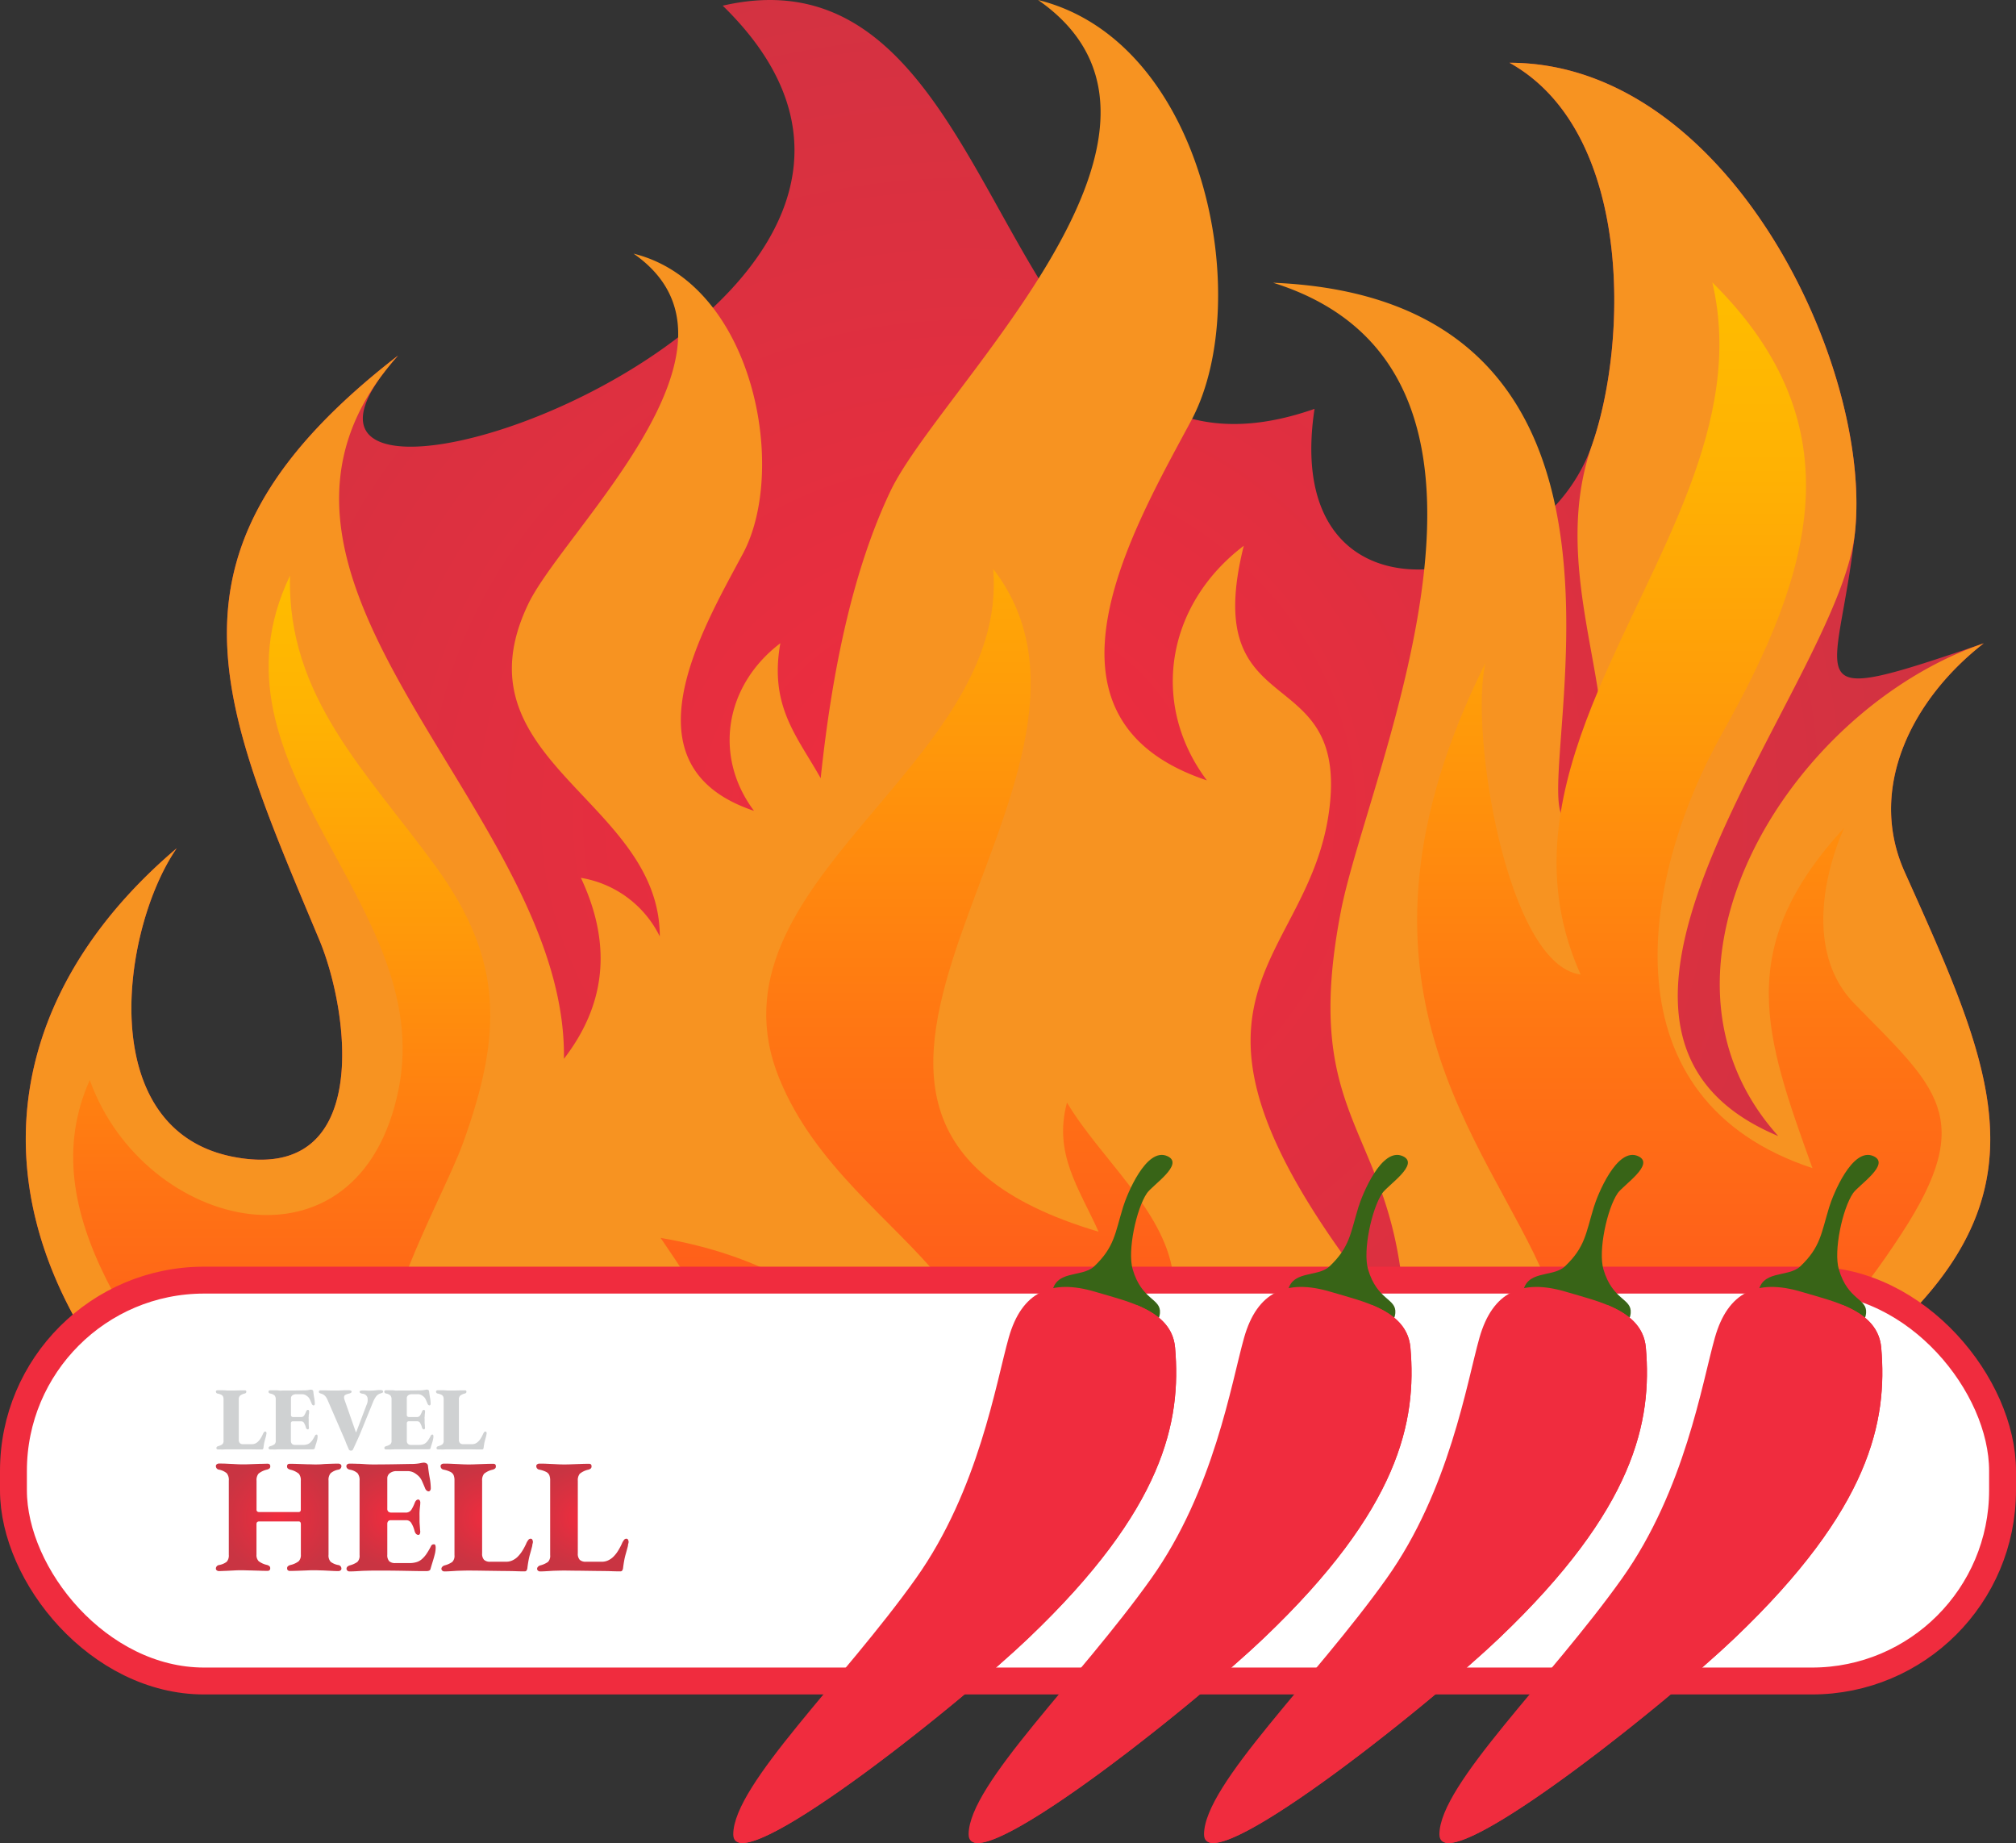
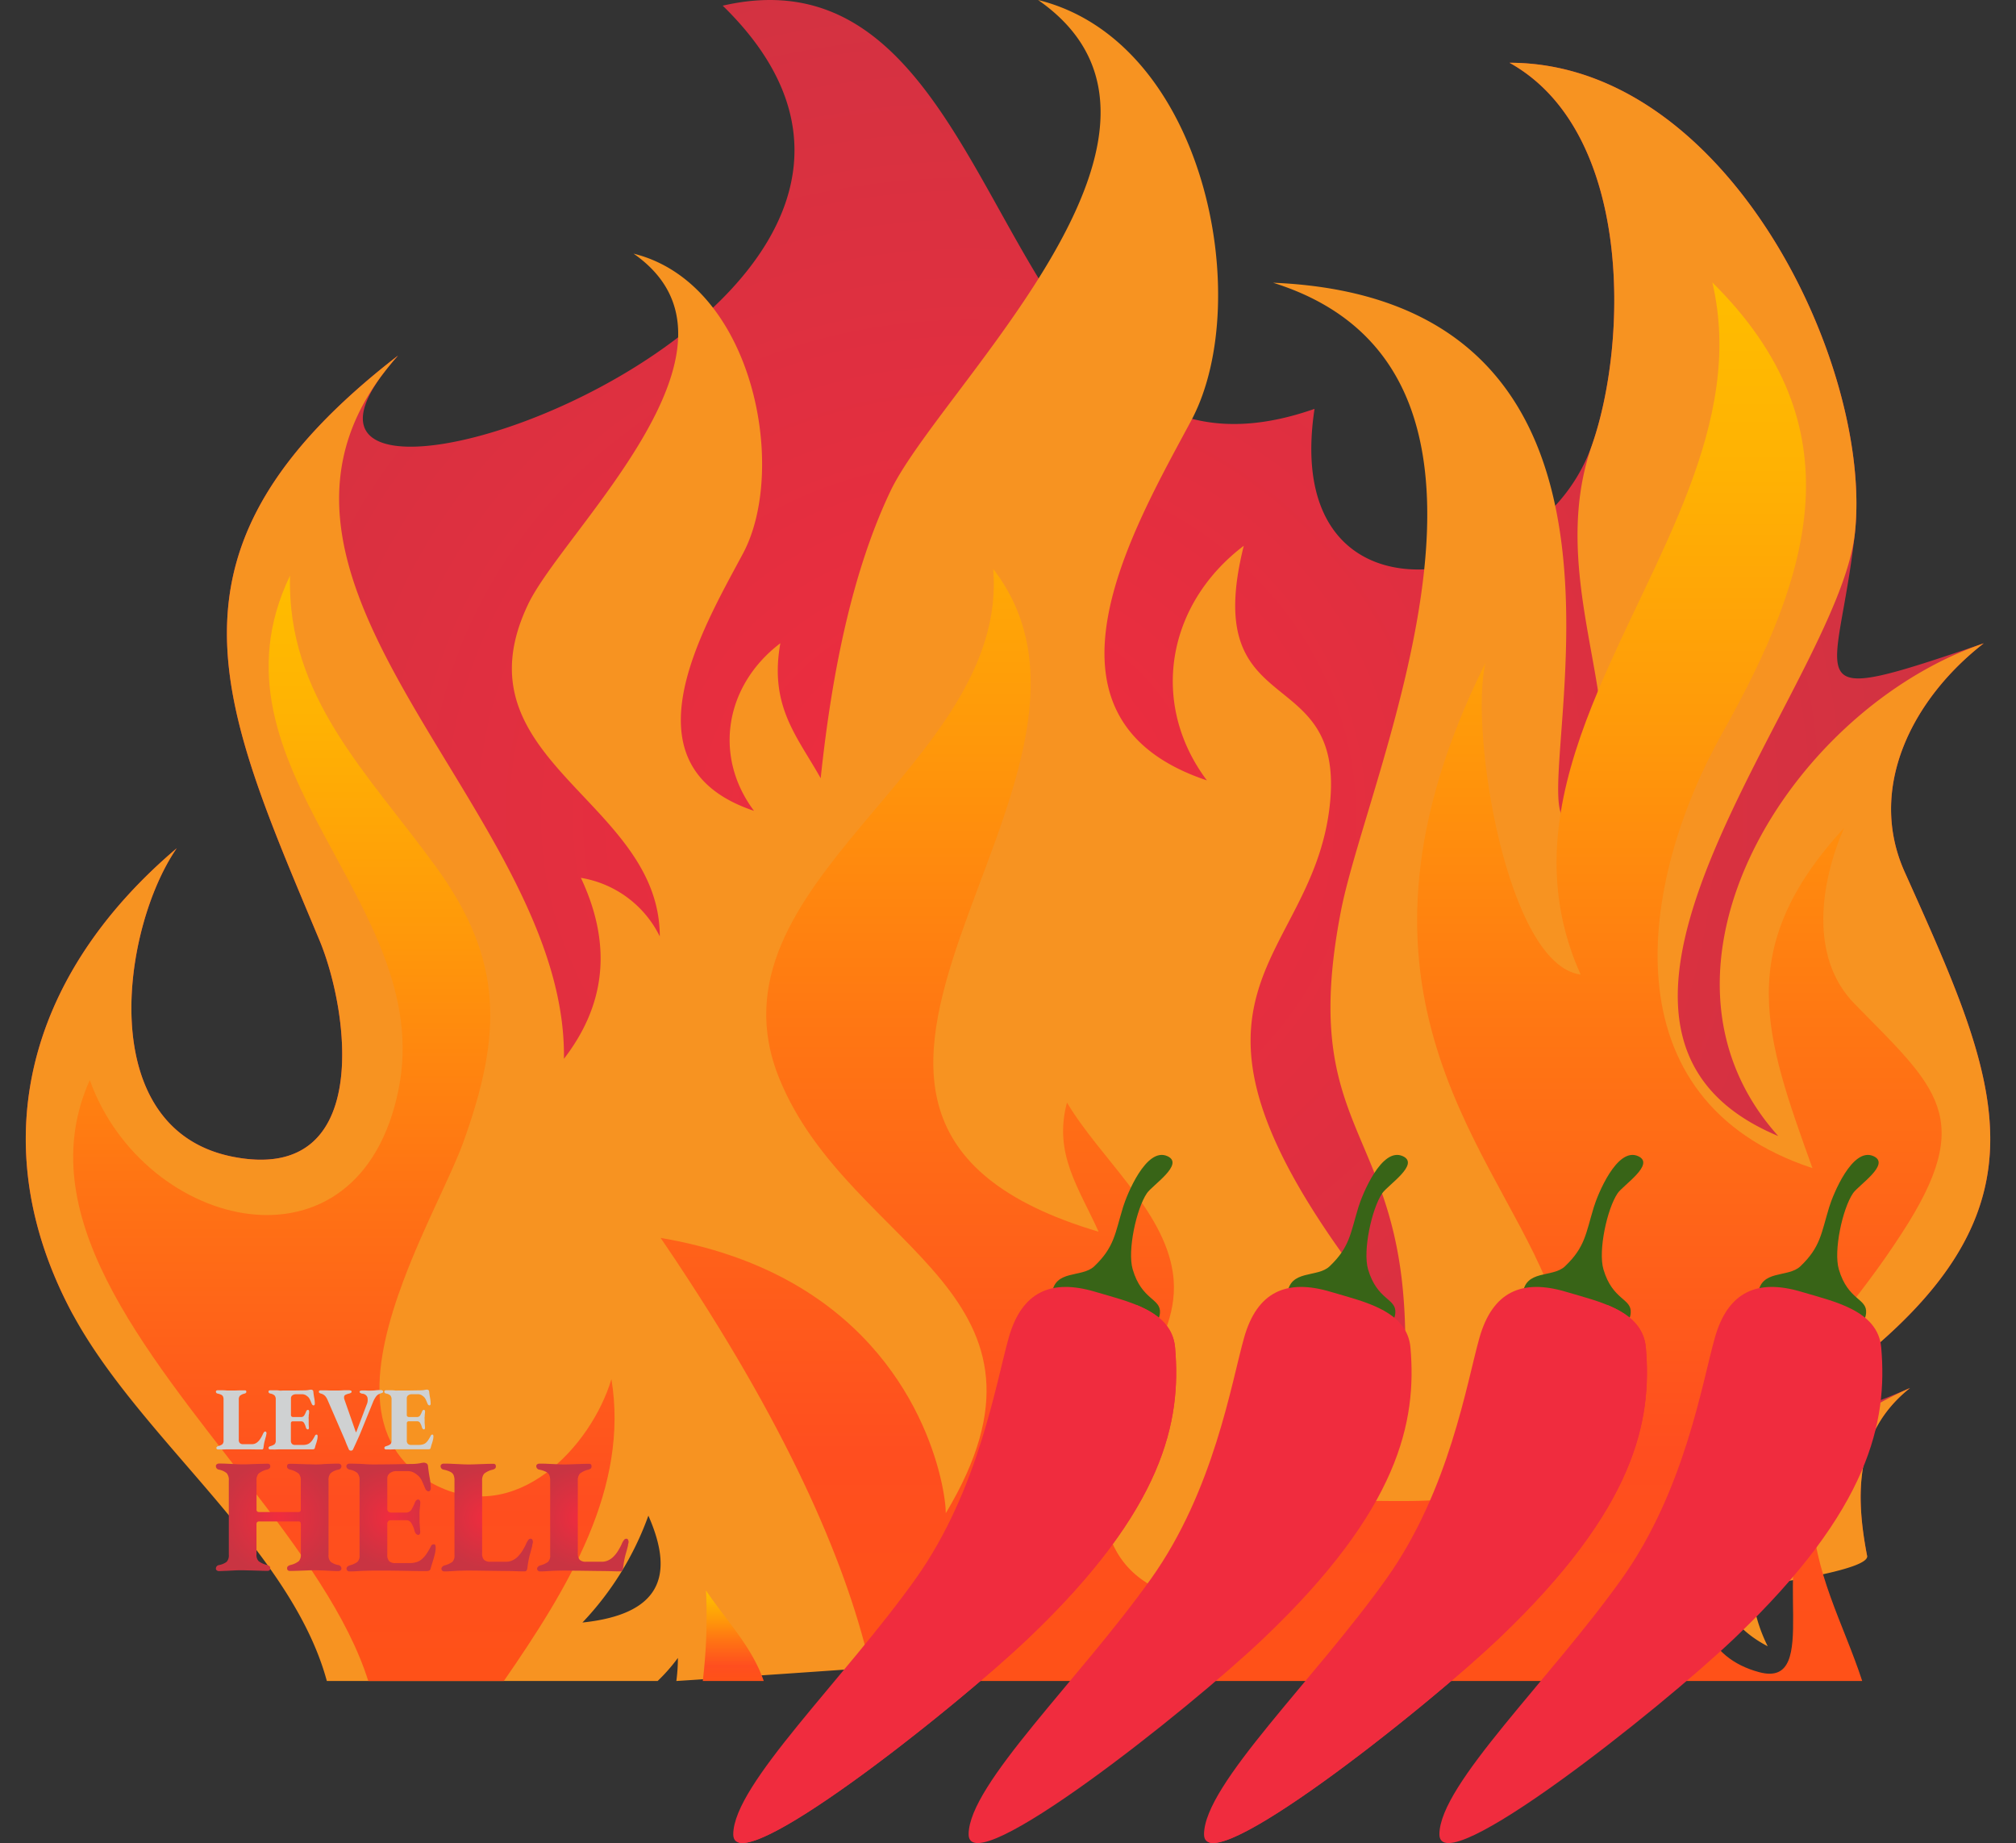
<svg xmlns="http://www.w3.org/2000/svg" xmlns:xlink="http://www.w3.org/1999/xlink" viewBox="0 0 749.62 685.15">
  <rect x="0" y="0" width="749.62" height="685.15" fill="#333333" stroke="none" />
  <defs>
    <style>.cls-1{isolation:isolate;}.cls-2{fill:url(#ŃŚÁŻž_ŪŪŻť_ūŗšŤŚŪÚ_42);}.cls-3{fill:#f79321;}.cls-4{fill:url(#ŃŚÁŻž_ŪŪŻť_ūŗšŤŚŪÚ_12);}.cls-5{fill:url(#ŃŚÁŻž_ŪŪŻť_ūŗšŤŚŪÚ_12-2);}.cls-6{fill:url(#ŃŚÁŻž_ŪŪŻť_ūŗšŤŚŪÚ_12-3);}.cls-7{fill:#fff;stroke:#f02c3e;stroke-miterlimit:10;stroke-width:10px;}.cls-8{fill:#386417;}.cls-10,.cls-9{fill:#f02c3e;}.cls-10{mix-blend-mode:multiply;}.cls-11{fill:#cfd1d2;}.cls-12{fill:url(#ŃŚÁŻž_ŪŪŻť_ūŗšŤŚŪÚ_42-2);}.cls-13{fill:url(#ŃŚÁŻž_ŪŪŻť_ūŗšŤŚŪÚ_42-3);}.cls-14{fill:url(#ŃŚÁŻž_ŪŪŻť_ūŗšŤŚŪÚ_42-4);}.cls-15{fill:url(#ŃŚÁŻž_ŪŪŻť_ūŗšŤŚŪÚ_42-5);}</style>
    <radialGradient id="ŃŚÁŻž_ŪŪŻť_ūŗšŤŚŪÚ_42" cx="379.64" cy="303.56" r="422.16" gradientTransform="translate(-53.32) scale(1.09 1)" gradientUnits="userSpaceOnUse">
      <stop offset="0" stop-color="#f02c3e" />
      <stop offset="1" stop-color="#c93442" />
    </radialGradient>
    <linearGradient id="ŃŚÁŻž_ŪŪŻť_ūŗšŤŚŪÚ_12" x1="127.86" y1="221.08" x2="127.86" y2="646.75" gradientUnits="userSpaceOnUse">
      <stop offset="0" stop-color="#fb0" />
      <stop offset="0.11" stop-color="#ffb203" />
      <stop offset="0.3" stop-color="#ff980a" />
      <stop offset="0.5" stop-color="#ff7613" />
      <stop offset="0.79" stop-color="#ff4e1f" />
      <stop offset="0.93" stop-color="#ff5118" />
    </linearGradient>
    <linearGradient id="ŃŚÁŻž_ŪŪŻť_ūŗšŤŚŪÚ_12-2" x1="272.65" y1="591.84" x2="272.65" y2="626.72" xlink:href="#ŃŚÁŻž_ŪŪŻť_ūŗšŤŚŪÚ_12" />
    <linearGradient id="ŃŚÁŻž_ŪŪŻť_ūŗšŤŚŪÚ_12-3" x1="483.8" y1="113.99" x2="483.8" y2="652.54" xlink:href="#ŃŚÁŻž_ŪŪŻť_ūŗšŤŚŪÚ_12" />
    <radialGradient id="ŃŚÁŻž_ŪŪŻť_ūŗšŤŚŪÚ_42-2" cx="103.63" cy="564.09" r="21.73" gradientTransform="matrix(1, 0, 0, 1, 0, 0)" xlink:href="#ŃŚÁŻž_ŪŪŻť_ūŗšŤŚŪÚ_42" />
    <radialGradient id="ŃŚÁŻž_ŪŪŻť_ūŗšŤŚŪÚ_42-3" cx="145.43" cy="563.97" r="18.51" gradientTransform="matrix(1, 0, 0, 1, 0, 0)" xlink:href="#ŃŚÁŻž_ŪŪŻť_ūŗšŤŚŪÚ_42" />
    <radialGradient id="ŃŚÁŻž_ŪŪŻť_ūŗšŤŚŪÚ_42-4" cx="181.01" cy="564.15" r="18.66" gradientTransform="matrix(1, 0, 0, 1, 0, 0)" xlink:href="#ŃŚÁŻž_ŪŪŻť_ūŗšŤŚŪÚ_42" />
    <radialGradient id="ŃŚÁŻž_ŪŪŻť_ūŗšŤŚŪÚ_42-5" cx="216.59" cy="564.15" r="18.66" gradientTransform="matrix(1, 0, 0, 1, 0, 0)" xlink:href="#ŃŚÁŻž_ŪŪŻť_ūŗšŤŚŪÚ_42" />
  </defs>
  <g class="cls-1">
    <g id="Ebene_2" data-name="Ebene 2">
      <g id="picture">
        <path class="cls-2" d="M686.1,509.66,687,509c14.74-11.44,25.93-22.36,34.13-33.07,35.14-45.88,15.72-88-12.9-151.76-14.09-31.37,3-64.5,29.39-85-71.9,24.47-54.26,16.5-47.92-40.83,6.84-61.9-47-175-128.41-175,45.79,25.49,44.16,103.69,30.61,142.29a65,65,0,0,1-13.62,22.39c-13.06,14.23-31.7,22.94-48.7,23.65-25.58,1.06-47.41-16-40.79-59.67-17.8,6.24-32.72,7-45.56,3.7-24.83-6.29-41.88-27.4-57-52.14C355.4,53,332.71-12.62,268.73,2.11c42.85,41.8,28.45,82.09-3.61,112.27a166.2,166.2,0,0,1-12.93,11c-56,42.89-142.86,58.48-110.09,14l1.12-1.46c.39-.53.82-1.06,1.27-1.6l.67-.83.69-.83c.7-.82,1.41-1.64,2.15-2.47-93.36,72.17-66.52,128.17-29.24,217.27,11.11,26.58,19.93,90.76-32.11,80.59s-41.39-85.11-20.94-114.7C13.65,359.47-4.39,417.26,20.9,475.9q2.52,5.85,5.63,11.72c34.15,64.46,671.2,108.86,667.71,90.8-4.38-22.7-4.67-46,15.94-62.4-32.59,14.14-45,13.62-32.71,1.17A95.94,95.94,0,0,1,686.1,509.66Z" />
        <path class="cls-3" d="M677.47,517.19c3-2.85,5.95-5.39,8.63-7.53L687,509c14.74-11.44,25.93-22.36,34.13-33.07,35.14-45.88,15.72-88-12.9-151.76-14.09-31.37,3-64.5,29.39-85-71.9,24.47-131.92,121.38-76.41,183.16-95.79-40,22.15-166.66,28.49-224,6.84-61.9-47-175-128.41-175,45.79,25.49,44.16,103.69,30.61,142.29-11.23,32-1.82,64.46,2.3,91.36,3,19.6,3.21,36.26-9.4,47.65-2.25.83-3.66-.08-4.47-2.44-4.32-12.55,8.13-66-2.05-114.18-8.89-42.06-35.09-80-104.91-82.9,51.52,16.12,61.08,59.91,56.21,106.55-5.07,48.71-25.88,100.52-31,127.15-14.5,75,16,79.47,22.69,137.2a198.73,198.73,0,0,1,1.24,20.28q-8.87-10.69-16.1-20.28c-81.37-107.55-18.87-116.55-12-176.2,6.3-55-48.68-29.9-31.93-96.91-28.86,21.9-35,58.84-13.71,87.22-69.06-23.06-27.29-93.69-5.77-133.88.1-.18.2-.36.29-.55C466.45,111.14,448.14,15.37,386,0c37.47,26.06,23.68,66.07.23,103.44-19.89,31.69-46.74,61.48-55.18,79.24-14,29.51-21.68,66.72-25.89,106.64-8.68-15.53-19.2-26.69-15-50.19-20.62,15.65-25,42-9.8,62.3-49.32-16.46-19.49-66.92-4.11-95.62,12.28-22.94,8.77-65.59-11.16-91.43-7.5-9.73-17.33-17.07-29.51-20.09,12.37,8.61,16.92,19.35,16.58,31-1,35.05-46,78.72-55.83,99.44-27.58,58,49,72.61,49,123.39A39.9,39.9,0,0,0,216,326.35c12,25.54,8.82,47.64-6.31,67.27C211,303.44,81.9,219.83,142.1,139.38l1.12-1.46c.41-.53.84-1.07,1.27-1.6l.67-.83.69-.83c.7-.82,1.41-1.64,2.15-2.47-93.36,72.17-66.52,128.17-29.24,217.27,11.11,26.58,19.93,90.76-32.11,80.59s-41.39-85.11-20.94-114.7C13.65,359.47-4.39,417.26,20.9,475.9q2.52,5.85,5.63,11.72c24.75,46.71,81.57,87.73,95,137.31h123a66.16,66.16,0,0,0,7.53-8.57,64.14,64.14,0,0,1-.57,8.57s446.26-28.45,442.77-46.51c-4.38-22.7-4.67-46,15.94-62.4-38.68,16.78-73,55.57-52.9,96C617,591,651.26,542,677.47,517.19Zm-460.9,86a113.19,113.19,0,0,0,24.52-39.73C251.35,586.69,244.71,600.23,216.57,603.19Z" />
        <path class="cls-4" d="M227.35,512.7c6.59,40.35-15.81,77.23-40,112.23H136.94c-15.2-48.17-71.83-98.45-97.23-149-12.48-24.81-17.43-49.68-6.33-74.41C53.59,457.71,133.69,477,148.2,405c14-69.43-74.68-119.59-40.36-191-1.2,45.1,28.82,73.26,54.27,108.26,25.28,34.75,24.61,62.31,10.14,102.44-4.29,11.89-14.59,31-22.18,51.24-11.1,29.54-16.4,61.31,11.36,75.89C191.9,567.8,219.86,537.72,227.35,512.7Z" />
        <path class="cls-5" d="M262.5,591.25c7.62,11.33,17,20.73,21.49,33.68H261.31A200.18,200.18,0,0,0,262.5,591.25Z" />
        <path class="cls-6" d="M707.13,458.51c-4,6.16-8,11.9-12.12,17.39-14.41,19.43-29.22,35.73-44.58,56.48-14.83,20-36.56,78.57,3.76,89.28,23.76,6.3,3.16-42.48,19.74-60.93,0,23,11.63,43.07,18.51,64.2H324.69c-7.38-36.5-27.32-85.74-68.56-149q-5-7.72-10.49-15.73c18.8,3.19,34.33,8.77,47.13,15.73,51,27.74,58.91,77.58,58.91,86.62,24.3-40.56,16.1-64.85-1.62-86.62-18.4-22.61-47.07-42.49-60.29-75-29.56-72.76,85.54-116,79.54-189.43,60.93,79.1-106.59,203.13,39.19,246.4-7.38-16.42-16.86-29-11.76-48,12.41,20.71,35.86,39.86,39.34,63.09.15,1,.26,1.95.33,2.92,1.89,26.2-24.19,45.17-26.25,69.52-3.81,45.13,25.75,52,63,52C443.35,512.54,588,609,581.56,502.15c-.52-8.72-3-17.37-6.72-26.25-21.33-51.44-81.93-110.18-22.48-229.47-6.05,25.19,7.91,112.34,35.37,115.87-9.23-20.54-10.57-40.54-7.41-60.22,2.45-15.21,7.59-30.25,13.87-45.21,21-50.12,54.82-99.38,42.52-151.87,54.09,53.51,37,108.27,3.82,167.33-31.25,55.6-43.28,136.64,33.4,161.93-17.7-49.25-29.5-81.61,11.76-126.47-8.7,19.92-13.19,48,3.92,65.41C720.08,404.29,735.2,415.45,707.13,458.51Z" />
-         <rect class="cls-7" x="5" y="475.9" width="739.62" height="149.03" rx="70.89" />
        <path class="cls-8" d="M417.57,448.82c1.39-4.59,8.64-22.6,16.52-19,6.48,2.95-5.56,10.73-7.63,13.77-3.94,5.77-7.3,21.42-5.29,28.29,3.41,11.66,10.61,10.72,10.14,16.27-1.2,14.15-40.95,2.53-40.16-6.92s11.1-6.08,15.71-10.45C414.38,463.63,414.6,458.57,417.57,448.82Z" />
        <path class="cls-9" d="M375.08,497.29c-4.75,16.76-11.17,56.65-34.51,89.49-26.68,37.53-67.81,76.55-67.92,95.1s81.54-46,109.87-73c50.37-48,56.78-80.5,54.42-107.87-1.19-13.91-17.74-17.19-29.65-20.76C390.83,475.32,379.91,480.23,375.08,497.29Z" />
        <path class="cls-10" d="M382.52,608.9c-25.67,24.48-95.13,79.66-107.85,76.08,29-20.14,72.3-59.36,91.82-80,51.09-54,58.86-90.07,56.05-119.87,7.45,3.05,13.69,7.57,14.4,15.91C439.29,528.4,432.89,560.85,382.52,608.9Z" />
        <path class="cls-8" d="M505.09,448.82c1.39-4.59,8.64-22.6,16.52-19,6.48,2.95-5.55,10.73-7.63,13.77-3.94,5.77-7.3,21.42-5.29,28.29,3.41,11.66,10.62,10.72,10.14,16.27-1.2,14.15-41,2.53-40.15-6.92s11.09-6.08,15.7-10.45C501.9,463.63,502.12,458.57,505.09,448.82Z" />
        <path class="cls-9" d="M462.6,497.29c-4.74,16.76-11.17,56.65-34.51,89.49-26.67,37.53-67.81,76.55-67.92,95.1s81.54-46,109.87-73c50.37-48,56.78-80.5,54.42-107.87-1.19-13.91-17.74-17.19-29.65-20.76C478.35,475.32,467.43,480.23,462.6,497.29Z" />
-         <path class="cls-10" d="M470,608.9c-25.67,24.48-95.13,79.66-107.85,76.08,29-20.14,72.3-59.36,91.82-80,51.09-54,58.86-90.07,56.05-119.87,7.45,3.05,13.69,7.57,14.41,15.91C526.82,528.4,520.42,560.85,470,608.9Z" />
        <path class="cls-8" d="M592.62,448.82c1.38-4.59,8.63-22.6,16.51-19,6.48,2.95-5.55,10.73-7.63,13.77-3.94,5.77-7.3,21.42-5.29,28.29,3.41,11.66,10.62,10.72,10.14,16.27-1.2,14.15-41,2.53-40.15-6.92s11.09-6.08,15.7-10.45C589.42,463.63,589.65,458.57,592.62,448.82Z" />
        <path class="cls-9" d="M550.12,497.29c-4.74,16.76-11.16,56.65-34.51,89.49-26.67,37.53-67.81,76.55-67.91,95.1s81.54-46,109.86-73c50.38-48,56.78-80.5,54.43-107.87-1.2-13.91-17.75-17.19-29.66-20.76C565.87,475.32,555,480.23,550.12,497.29Z" />
        <path class="cls-10" d="M557.56,608.9c-25.67,24.48-95.13,79.66-107.85,76.08,29-20.14,72.3-59.36,91.82-80,51.09-54,58.86-90.07,56.06-119.87,7.44,3.05,13.68,7.57,14.4,15.91C614.34,528.4,607.94,560.85,557.56,608.9Z" />
        <path class="cls-8" d="M680.14,448.82c1.38-4.59,8.64-22.6,16.51-19,6.48,2.95-5.55,10.73-7.63,13.77-3.93,5.77-7.29,21.42-5.28,28.29,3.4,11.66,10.61,10.72,10.14,16.27-1.21,14.15-41,2.53-40.16-6.92s11.09-6.08,15.7-10.45C676.94,463.63,677.17,458.57,680.14,448.82Z" />
        <path class="cls-9" d="M637.65,497.29c-4.75,16.76-11.17,56.65-34.51,89.49-26.68,37.53-67.81,76.55-67.92,95.1s81.54-46,109.87-73c50.37-48,56.77-80.5,54.42-107.87-1.2-13.91-17.74-17.19-29.65-20.76C653.4,475.32,642.48,480.23,637.65,497.29Z" />
-         <path class="cls-10" d="M645.09,608.9C619.42,633.38,550,688.56,537.23,685c29-20.14,72.31-59.36,91.83-80,51.08-54,58.86-90.07,56.05-119.87,7.44,3.05,13.68,7.57,14.4,15.91C701.86,528.4,695.46,560.85,645.09,608.9Z" />
        <path class="cls-11" d="M81.08,538.85a.61.61,0,0,1-.46-.16.49.49,0,0,1-.17-.37.59.59,0,0,1,.17-.4,1,1,0,0,1,.5-.3,4.84,4.84,0,0,0,1.55-.7,1.75,1.75,0,0,0,.45-1.4V520.31a2.7,2.7,0,0,0-.19-1.14,1.46,1.46,0,0,0-.65-.65,6.11,6.11,0,0,0-1.36-.45.72.72,0,0,1-.64-.73.43.43,0,0,1,.2-.37.73.73,0,0,1,.4-.13l1.65,0q.91,0,1.8.09c.59,0,1.11,0,1.56,0s1,0,1.6,0l1.9-.06c.64,0,1.2,0,1.67,0a.6.6,0,0,1,.4.12.53.53,0,0,1,.13.38.57.57,0,0,1-.17.47,1.31,1.31,0,0,1-.46.23,4.1,4.1,0,0,0-1.77.84,2.05,2.05,0,0,0-.4,1.43v14.84a1.75,1.75,0,0,0,.4,1.32,1.7,1.7,0,0,0,1.23.39h3.24a3.18,3.18,0,0,0,1.26-.25,3.77,3.77,0,0,0,1-.69,6,6,0,0,0,1-1.25,12,12,0,0,0,.78-1.45,3.29,3.29,0,0,1,.55-.92.59.59,0,0,1,.38-.15.37.37,0,0,1,.37.24,1.09,1.09,0,0,1,.1.46,1.61,1.61,0,0,1-.07.34,2,2,0,0,0-.06.43c-.18.67-.34,1.24-.47,1.72s-.24.93-.32,1.37-.15.92-.21,1.48a1.46,1.46,0,0,1-.15.43.44.44,0,0,1-.42.2l-1.75,0-3-.05-3.52,0-3.31,0-1.54,0-1.73.08C82,538.84,81.53,538.85,81.08,538.85Z" />
        <path class="cls-11" d="M100.49,538.85a.61.61,0,0,1-.46-.16.53.53,0,0,1-.17-.37c0-.33.22-.57.67-.7a4.84,4.84,0,0,0,1.55-.7,1.75,1.75,0,0,0,.45-1.4V520.31a2.21,2.21,0,0,0-.42-1.52,3.14,3.14,0,0,0-1.58-.72.88.88,0,0,1-.55-.3.64.64,0,0,1-.15-.4A.48.48,0,0,1,100,517a.73.73,0,0,1,.48-.15l1.61,0c.57,0,1.14,0,1.7.09s1,0,1.5,0c1.24,0,2.58,0,4,0l3.77-.06a9.29,9.29,0,0,0,1.75-.14,6.56,6.56,0,0,1,.82-.13,1.17,1.17,0,0,1,.55.15.64.64,0,0,1,.32.55c.08.82.2,1.63.35,2.42a12.08,12.08,0,0,1,.21,2.08.77.77,0,0,1-.13.5.39.39,0,0,1-.3.17.66.66,0,0,1-.37-.13,1,1,0,0,1-.33-.44c-.25-.6-.46-1.1-.65-1.52a3.55,3.55,0,0,0-.65-1,5.9,5.9,0,0,0-.94-.72,2.87,2.87,0,0,0-1.5-.35h-2.1a2.27,2.27,0,0,0-1.37.4,1.36,1.36,0,0,0-.53,1.14v6.14a.75.75,0,0,0,.23.61,1,1,0,0,0,.64.19h2.83a1.35,1.35,0,0,0,1.25-.64,8.26,8.26,0,0,0,.69-1.43c.17-.4.41-.6.7-.6a.36.36,0,0,1,.3.2.86.86,0,0,1,.1.56c0,.32,0,.63-.09.94s0,.62-.06.92,0,.6,0,.91,0,.59,0,.89,0,.6,0,.91l.06,1a1.21,1.21,0,0,1-.05.72.34.34,0,0,1-.28.22c-.38,0-.64-.27-.8-.81a6,6,0,0,0-.68-1.63,1.19,1.19,0,0,0-1-.57h-3.14a.74.74,0,0,0-.55.2.85.85,0,0,0-.18.57v6.3a1.75,1.75,0,0,0,.4,1.32,1.71,1.71,0,0,0,1.23.39h3a4.9,4.9,0,0,0,1.32-.19,2.85,2.85,0,0,0,1.12-.58,5.2,5.2,0,0,0,1.05-1.2,15.87,15.87,0,0,0,.85-1.47.64.64,0,0,1,.28-.33.78.78,0,0,1,.35-.07.27.27,0,0,1,.27.22,1.63,1.63,0,0,1,.07.45,5.74,5.74,0,0,1-.17,1.3c-.11.46-.25,1-.42,1.48s-.33,1.06-.48,1.62a.48.48,0,0,1-.3.32,1.64,1.64,0,0,1-.5.08l-1.3,0c-.76,0-1.7,0-2.82,0l-3.5,0H105.3l-1.54,0-1.73.08C101.45,538.84,100.94,538.85,100.49,538.85Z" />
        <path class="cls-11" d="M130.41,539.29a.83.83,0,0,1-.76-.6l-.62-1.42c-.26-.59-.47-1.14-.65-1.65l-6.64-15.31a5,5,0,0,0-.88-1.37,3.21,3.21,0,0,0-1.55-.87,2.09,2.09,0,0,1-.52-.23.49.49,0,0,1-.22-.47.42.42,0,0,1,.2-.38.86.86,0,0,1,.44-.12c.46,0,1,0,1.63,0l1.87.06c.62,0,1.14,0,1.57,0s1,0,1.7,0,1.38-.07,2.08-.09l1.79,0a1.5,1.5,0,0,1,.58.13c.21.09.32.21.32.37a.55.55,0,0,1-.32.48,1.88,1.88,0,0,1-.62.25,5.67,5.67,0,0,0-1.43.5.91.91,0,0,0-.43.84,1.32,1.32,0,0,0,0,.35c0,.14.06.28.08.41l4.2,12c.05.15.1.24.15.26s.12-.08.19-.3l3.73-9.84a4.3,4.3,0,0,0,.32-2.82,2.11,2.11,0,0,0-1.92-1.35,2,2,0,0,1-.67-.25.54.54,0,0,1-.33-.48c0-.16.1-.27.32-.35a1.78,1.78,0,0,1,.65-.12c.49,0,.88,0,1.18,0l.88.05h1.11a14.13,14.13,0,0,0,1.78-.1,16.78,16.78,0,0,1,1.85-.1,1.87,1.87,0,0,1,.68.12.49.49,0,0,1,0,.9l-.59.22a3.1,3.1,0,0,0-1.61,1,9.45,9.45,0,0,0-1.29,2.33L134,532.78c-.42,1-.79,1.82-1.1,2.5s-.59,1.31-.84,1.84-.48,1.06-.73,1.57a1,1,0,0,1-.32.46A.91.91,0,0,1,130.41,539.29Z" />
        <path class="cls-11" d="M143.56,538.85a.64.64,0,0,1-.47-.16.53.53,0,0,1-.17-.37c0-.33.22-.57.67-.7a4.84,4.84,0,0,0,1.55-.7,1.75,1.75,0,0,0,.45-1.4V520.31a2.21,2.21,0,0,0-.42-1.52,3.14,3.14,0,0,0-1.58-.72.88.88,0,0,1-.55-.3.64.64,0,0,1-.15-.4.48.48,0,0,1,.18-.38.75.75,0,0,1,.49-.15l1.6,0c.57,0,1.14,0,1.7.09s1,0,1.5,0c1.24,0,2.58,0,4,0l3.77-.06a9.22,9.22,0,0,0,1.75-.14,6.56,6.56,0,0,1,.82-.13,1.17,1.17,0,0,1,.55.15.64.64,0,0,1,.32.55c.08.82.2,1.63.35,2.42a12.08,12.08,0,0,1,.21,2.08.77.77,0,0,1-.13.5.39.39,0,0,1-.3.17.69.69,0,0,1-.37-.13,1,1,0,0,1-.33-.44c-.25-.6-.46-1.1-.65-1.52a3.55,3.55,0,0,0-.65-1,5.9,5.9,0,0,0-.94-.72,2.85,2.85,0,0,0-1.5-.35h-2.1a2.29,2.29,0,0,0-1.37.4,1.36,1.36,0,0,0-.53,1.14v6.14a.75.75,0,0,0,.23.61,1,1,0,0,0,.64.19H155a1.35,1.35,0,0,0,1.25-.64,8.26,8.26,0,0,0,.69-1.43c.17-.4.41-.6.7-.6a.36.36,0,0,1,.3.2.86.86,0,0,1,.1.56c0,.32-.05.63-.09.94s0,.62-.06.92,0,.6,0,.91,0,.59,0,.89,0,.6.05.91l.06,1a1.21,1.21,0,0,1-.05.72.34.34,0,0,1-.28.22c-.38,0-.64-.27-.8-.81a6,6,0,0,0-.68-1.63,1.19,1.19,0,0,0-1-.57H152a.74.74,0,0,0-.55.2.85.85,0,0,0-.18.57v6.3a1.75,1.75,0,0,0,.4,1.32,1.71,1.71,0,0,0,1.23.39h3a4.9,4.9,0,0,0,1.32-.19,2.85,2.85,0,0,0,1.12-.58,5.2,5.2,0,0,0,1-1.2,15.87,15.87,0,0,0,.85-1.47.64.64,0,0,1,.28-.33.78.78,0,0,1,.35-.07.27.27,0,0,1,.27.22,1.63,1.63,0,0,1,.07.45,5.74,5.74,0,0,1-.17,1.3c-.11.46-.25,1-.42,1.48s-.33,1.06-.48,1.62a.48.48,0,0,1-.3.32,1.64,1.64,0,0,1-.5.08l-1.3,0c-.76,0-1.7,0-2.82,0l-3.5,0h-3.32l-1.54,0-1.73.08C144.51,538.84,144,538.85,143.56,538.85Z" />
-         <path class="cls-11" d="M162.93,538.85a.61.61,0,0,1-.46-.16.53.53,0,0,1-.17-.37.64.64,0,0,1,.17-.4,1,1,0,0,1,.5-.3,4.84,4.84,0,0,0,1.55-.7,1.75,1.75,0,0,0,.45-1.4V520.31a2.89,2.89,0,0,0-.18-1.14,1.51,1.51,0,0,0-.65-.65,6.42,6.42,0,0,0-1.37-.45.72.72,0,0,1-.64-.73.43.43,0,0,1,.2-.37.73.73,0,0,1,.4-.13l1.66,0q.92,0,1.8.09c.59,0,1.1,0,1.55,0s1,0,1.6,0l1.9-.06c.64,0,1.2,0,1.67,0a.58.58,0,0,1,.4.12.49.49,0,0,1,.13.38.54.54,0,0,1-.17.47,1.31,1.31,0,0,1-.46.23,4.23,4.23,0,0,0-1.77.84,2.05,2.05,0,0,0-.4,1.43v14.84a1.75,1.75,0,0,0,.4,1.32,1.71,1.71,0,0,0,1.23.39h3.24a3.23,3.23,0,0,0,1.27-.25,3.87,3.87,0,0,0,1-.69,6,6,0,0,0,1-1.25,12,12,0,0,0,.78-1.45,3.57,3.57,0,0,1,.55-.92.6.6,0,0,1,.39-.15.36.36,0,0,1,.36.24,1.09,1.09,0,0,1,.1.46,2.17,2.17,0,0,1-.06.34,1.58,1.58,0,0,0-.07.43c-.18.67-.33,1.24-.47,1.72a13.23,13.23,0,0,0-.31,1.37c-.08.43-.16.92-.22,1.48a1.05,1.05,0,0,1-.15.43.44.44,0,0,1-.42.2l-1.75,0-3-.05-3.51,0-3.32,0-1.54,0-1.73.08C163.89,538.84,163.38,538.85,162.93,538.85Z" />
        <path class="cls-12" d="M81.37,584.07a1.23,1.23,0,0,1-.72-.25.74.74,0,0,1-.37-.66,1.33,1.33,0,0,1,1.16-1.34,6.62,6.62,0,0,0,2.85-1.21,3.51,3.51,0,0,0,.79-2.61V550.43a3.91,3.91,0,0,0-.76-2.73,6.31,6.31,0,0,0-2.88-1.34A1.32,1.32,0,0,1,80.28,545a.75.75,0,0,1,.37-.67,1.29,1.29,0,0,1,.72-.24c.9,0,1.87,0,2.92.06s2.08.09,3.1.15,1.92.09,2.73.09,1.78,0,2.91-.06l3.46-.12c1.18,0,2.19-.06,3-.06.65,0,1,.3,1,.91a1,1,0,0,1-.3.85,2.92,2.92,0,0,1-.85.42,7.56,7.56,0,0,0-3.22,1.52,3.79,3.79,0,0,0-.73,2.61v10.75a.86.86,0,0,0,.27.7,1.14,1.14,0,0,0,.7.21H111c.56,0,.85-.31.85-.91V550.49a3.84,3.84,0,0,0-.73-2.61,7.62,7.62,0,0,0-3.22-1.52,2.69,2.69,0,0,1-.85-.42,1,1,0,0,1-.31-.85c0-.61.33-.91,1-.91q1.27,0,3,.06l3.49.12c1.16,0,2.12.06,2.89.06s1.72,0,2.73-.09,2-.11,3.1-.15,2-.06,2.91-.06a1.32,1.32,0,0,1,.73.24.76.76,0,0,1,.36.67,1.31,1.31,0,0,1-1.15,1.33,6.21,6.21,0,0,0-2.88,1.34,3.86,3.86,0,0,0-.76,2.73V578a3.47,3.47,0,0,0,.79,2.61,6.5,6.5,0,0,0,2.85,1.21,1.32,1.32,0,0,1,1.15,1.34.75.75,0,0,1-.36.66,1.26,1.26,0,0,1-.73.25q-1.16,0-2.73-.09l-3.19-.16c-1.07,0-2-.06-2.82-.06s-1.73,0-2.89.06l-3.49.13q-1.76.06-3,.06a1,1,0,0,1-.7-.25.84.84,0,0,1-.28-.66,1,1,0,0,1,.31-.85,2.49,2.49,0,0,1,.85-.43,7.85,7.85,0,0,0,3.16-1.43,3.3,3.3,0,0,0,.79-2.46V566.64a1.37,1.37,0,0,0-.19-.76.74.74,0,0,0-.66-.27H96.37c-.65,0-1,.34-1,1v11.29a3.26,3.26,0,0,0,.79,2.46,7.85,7.85,0,0,0,3.16,1.43,2.69,2.69,0,0,1,.85.43,1,1,0,0,1,.3.85.89.89,0,0,1-.24.66,1,1,0,0,1-.73.25c-.85,0-1.86,0-3-.06L93,583.82c-1.13,0-2.1-.06-2.91-.06s-1.75,0-2.83.06l-3.18.16C83.05,584,82.14,584.07,81.37,584.07Z" />
        <path class="cls-13" d="M130,584.19a1.16,1.16,0,0,1-.85-.3,1,1,0,0,1-.3-.67c0-.61.4-1,1.21-1.28a8.55,8.55,0,0,0,2.82-1.27,3.18,3.18,0,0,0,.82-2.55V550.43a4,4,0,0,0-.76-2.76,5.68,5.68,0,0,0-2.88-1.31,1.72,1.72,0,0,1-1-.54,1.25,1.25,0,0,1-.27-.73.86.86,0,0,1,.33-.7,1.36,1.36,0,0,1,.88-.27q1.34,0,2.91.06c1.06,0,2.09.09,3.1.15s1.92.09,2.73.09q3.41,0,7.29-.06l6.86-.12a16.4,16.4,0,0,0,3.19-.25,12.71,12.71,0,0,1,1.49-.24,2.18,2.18,0,0,1,1,.27,1.17,1.17,0,0,1,.57,1c.17,1.49.38,3,.64,4.4a21.75,21.75,0,0,1,.4,3.79,1.43,1.43,0,0,1-.25.91.67.67,0,0,1-.54.31,1.16,1.16,0,0,1-.67-.25,1.76,1.76,0,0,1-.61-.79c-.44-1.09-.84-2-1.18-2.76a6.19,6.19,0,0,0-1.19-1.79,9.09,9.09,0,0,0-1.7-1.3,5.11,5.11,0,0,0-2.73-.64H147.5a4,4,0,0,0-2.49.73,2.41,2.41,0,0,0-1,2.06v11.17a1.37,1.37,0,0,0,.42,1.13,1.83,1.83,0,0,0,1.15.33h5.17a2.44,2.44,0,0,0,2.27-1.15,15.82,15.82,0,0,0,1.25-2.61c.32-.73.75-1.1,1.27-1.1a.67.67,0,0,1,.55.37,1.58,1.58,0,0,1,.18,1c0,.57-.09,1.13-.15,1.7s-.1,1.12-.12,1.67,0,1.1,0,1.67,0,1.06,0,1.61.05,1.1.09,1.67.08,1.15.12,1.76a2.29,2.29,0,0,1-.09,1.3.61.61,0,0,1-.52.4c-.69,0-1.17-.49-1.45-1.46a10.56,10.56,0,0,0-1.25-3,2.14,2.14,0,0,0-1.85-1h-5.71a1.31,1.31,0,0,0-1,.37,1.48,1.48,0,0,0-.33,1v11.48a3.28,3.28,0,0,0,.72,2.4,3.19,3.19,0,0,0,2.25.69h5.4a8.91,8.91,0,0,0,2.4-.33,5.36,5.36,0,0,0,2-1.06,10.15,10.15,0,0,0,1.91-2.19,26.26,26.26,0,0,0,1.55-2.67,1.25,1.25,0,0,1,.51-.61,1.62,1.62,0,0,1,.64-.12.49.49,0,0,1,.49.4,2.74,2.74,0,0,1,.12.81,10.39,10.39,0,0,1-.3,2.37c-.21.85-.46,1.75-.76,2.71s-.6,1.93-.88,2.94a.86.86,0,0,1-.55.58,2.71,2.71,0,0,1-.91.15l-2.37,0-5.13-.09q-3.06-.06-6.38-.09c-2.2,0-4.22,0-6,0q-1.22,0-2.79.06c-1.05,0-2.11.09-3.16.15S130.82,584.19,130,584.19Z" />
        <path class="cls-14" d="M165.29,584.19a1.14,1.14,0,0,1-.85-.3.93.93,0,0,1-.31-.67,1.1,1.1,0,0,1,.31-.73,1.81,1.81,0,0,1,.91-.55,8.75,8.75,0,0,0,2.82-1.27,3.18,3.18,0,0,0,.82-2.55V550.43a5.11,5.11,0,0,0-.33-2.06,2.58,2.58,0,0,0-1.19-1.19,10.13,10.13,0,0,0-2.49-.82,1.31,1.31,0,0,1-1.15-1.33.76.76,0,0,1,.36-.67,1.35,1.35,0,0,1,.73-.24c.89,0,1.89,0,3,.06s2.2.09,3.28.15,2,.09,2.82.09,1.78,0,2.91-.06l3.47-.12q1.76-.06,3-.06a1.1,1.1,0,0,1,.73.21.88.88,0,0,1,.24.7,1,1,0,0,1-.3.85,2.8,2.8,0,0,1-.85.42,7.62,7.62,0,0,0-3.22,1.52,3.84,3.84,0,0,0-.73,2.61v27a3.28,3.28,0,0,0,.73,2.4,3.19,3.19,0,0,0,2.25.7h5.89a5.49,5.49,0,0,0,2.3-.46,6.87,6.87,0,0,0,1.89-1.24,12,12,0,0,0,1.85-2.28,22.68,22.68,0,0,0,1.43-2.64,5.69,5.69,0,0,1,1-1.67,1.08,1.08,0,0,1,.7-.27.66.66,0,0,1,.66.42,2,2,0,0,1,.19.85,3.26,3.26,0,0,1-.13.61,3.37,3.37,0,0,0-.12.79c-.32,1.21-.6,2.25-.85,3.12s-.43,1.7-.57,2.49-.28,1.69-.4,2.71a2.13,2.13,0,0,1-.27.78.8.8,0,0,1-.76.37c-.57,0-1.63,0-3.19-.06s-3.37-.07-5.43-.09l-6.41-.09q-3.31-.06-6-.06-1.22,0-2.79.06c-1.06,0-2.11.09-3.16.15S166.1,584.19,165.29,584.19Z" />
        <path class="cls-15" d="M200.87,584.19a1.14,1.14,0,0,1-.85-.3.93.93,0,0,1-.31-.67,1.1,1.1,0,0,1,.31-.73,1.81,1.81,0,0,1,.91-.55,8.75,8.75,0,0,0,2.82-1.27,3.18,3.18,0,0,0,.82-2.55V550.43a5.11,5.11,0,0,0-.33-2.06,2.58,2.58,0,0,0-1.19-1.19,10,10,0,0,0-2.49-.82,1.31,1.31,0,0,1-1.15-1.33.76.76,0,0,1,.36-.67,1.35,1.35,0,0,1,.73-.24c.89,0,1.89,0,3,.06s2.2.09,3.28.15,2,.09,2.82.09,1.78,0,2.91-.06l3.47-.12q1.75-.06,3-.06a1.08,1.08,0,0,1,.73.21.88.88,0,0,1,.24.7,1,1,0,0,1-.3.85,2.8,2.8,0,0,1-.85.42,7.62,7.62,0,0,0-3.22,1.52,3.84,3.84,0,0,0-.73,2.61v27a3.28,3.28,0,0,0,.73,2.4,3.19,3.19,0,0,0,2.25.7h5.89a5.57,5.57,0,0,0,2.31-.46,7,7,0,0,0,1.88-1.24,11.66,11.66,0,0,0,1.85-2.28,22.68,22.68,0,0,0,1.43-2.64,5.92,5.92,0,0,1,1-1.67,1.08,1.08,0,0,1,.7-.27.66.66,0,0,1,.66.42,2,2,0,0,1,.19.85,3.26,3.26,0,0,1-.13.61,3.37,3.37,0,0,0-.12.79c-.32,1.21-.6,2.25-.85,3.12s-.43,1.7-.57,2.49-.28,1.69-.4,2.71a2.13,2.13,0,0,1-.27.78.8.8,0,0,1-.76.37c-.57,0-1.63,0-3.19-.06s-3.37-.07-5.43-.09l-6.41-.09c-2.2,0-4.22-.06-6-.06q-1.22,0-2.79.06c-1.06,0-2.11.09-3.16.15S201.68,584.19,200.87,584.19Z" />
      </g>
    </g>
  </g>
</svg>